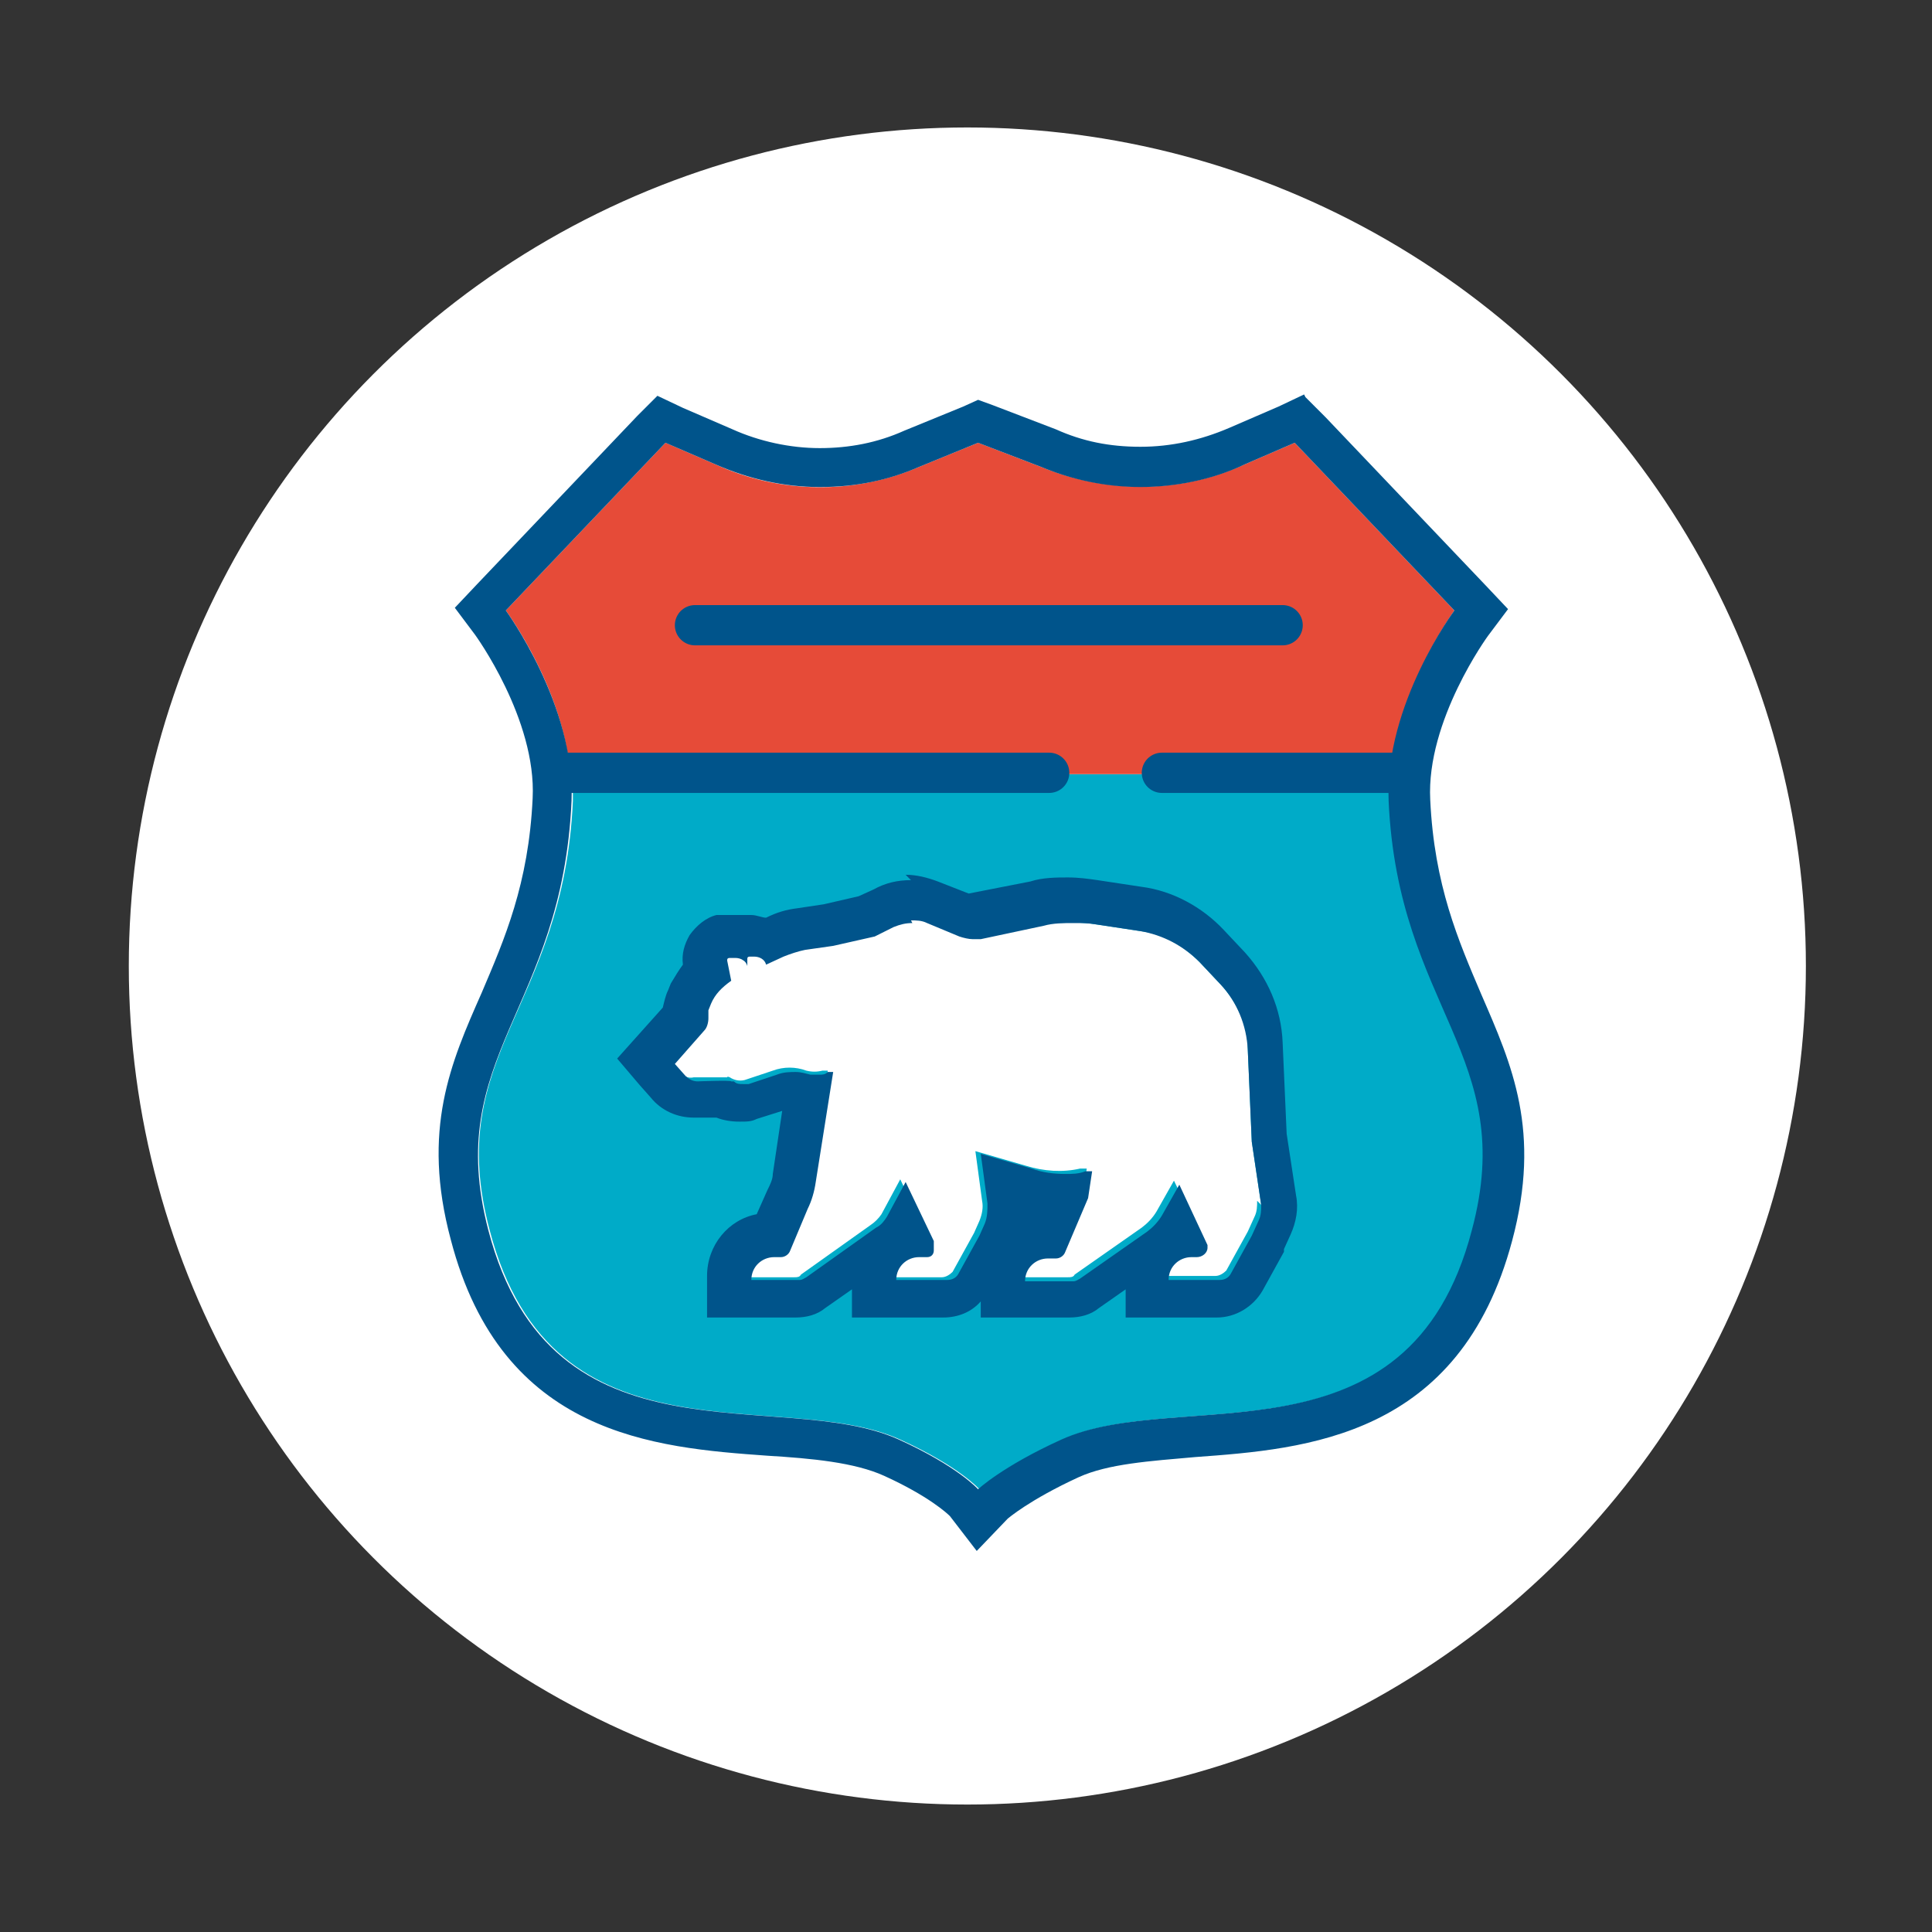
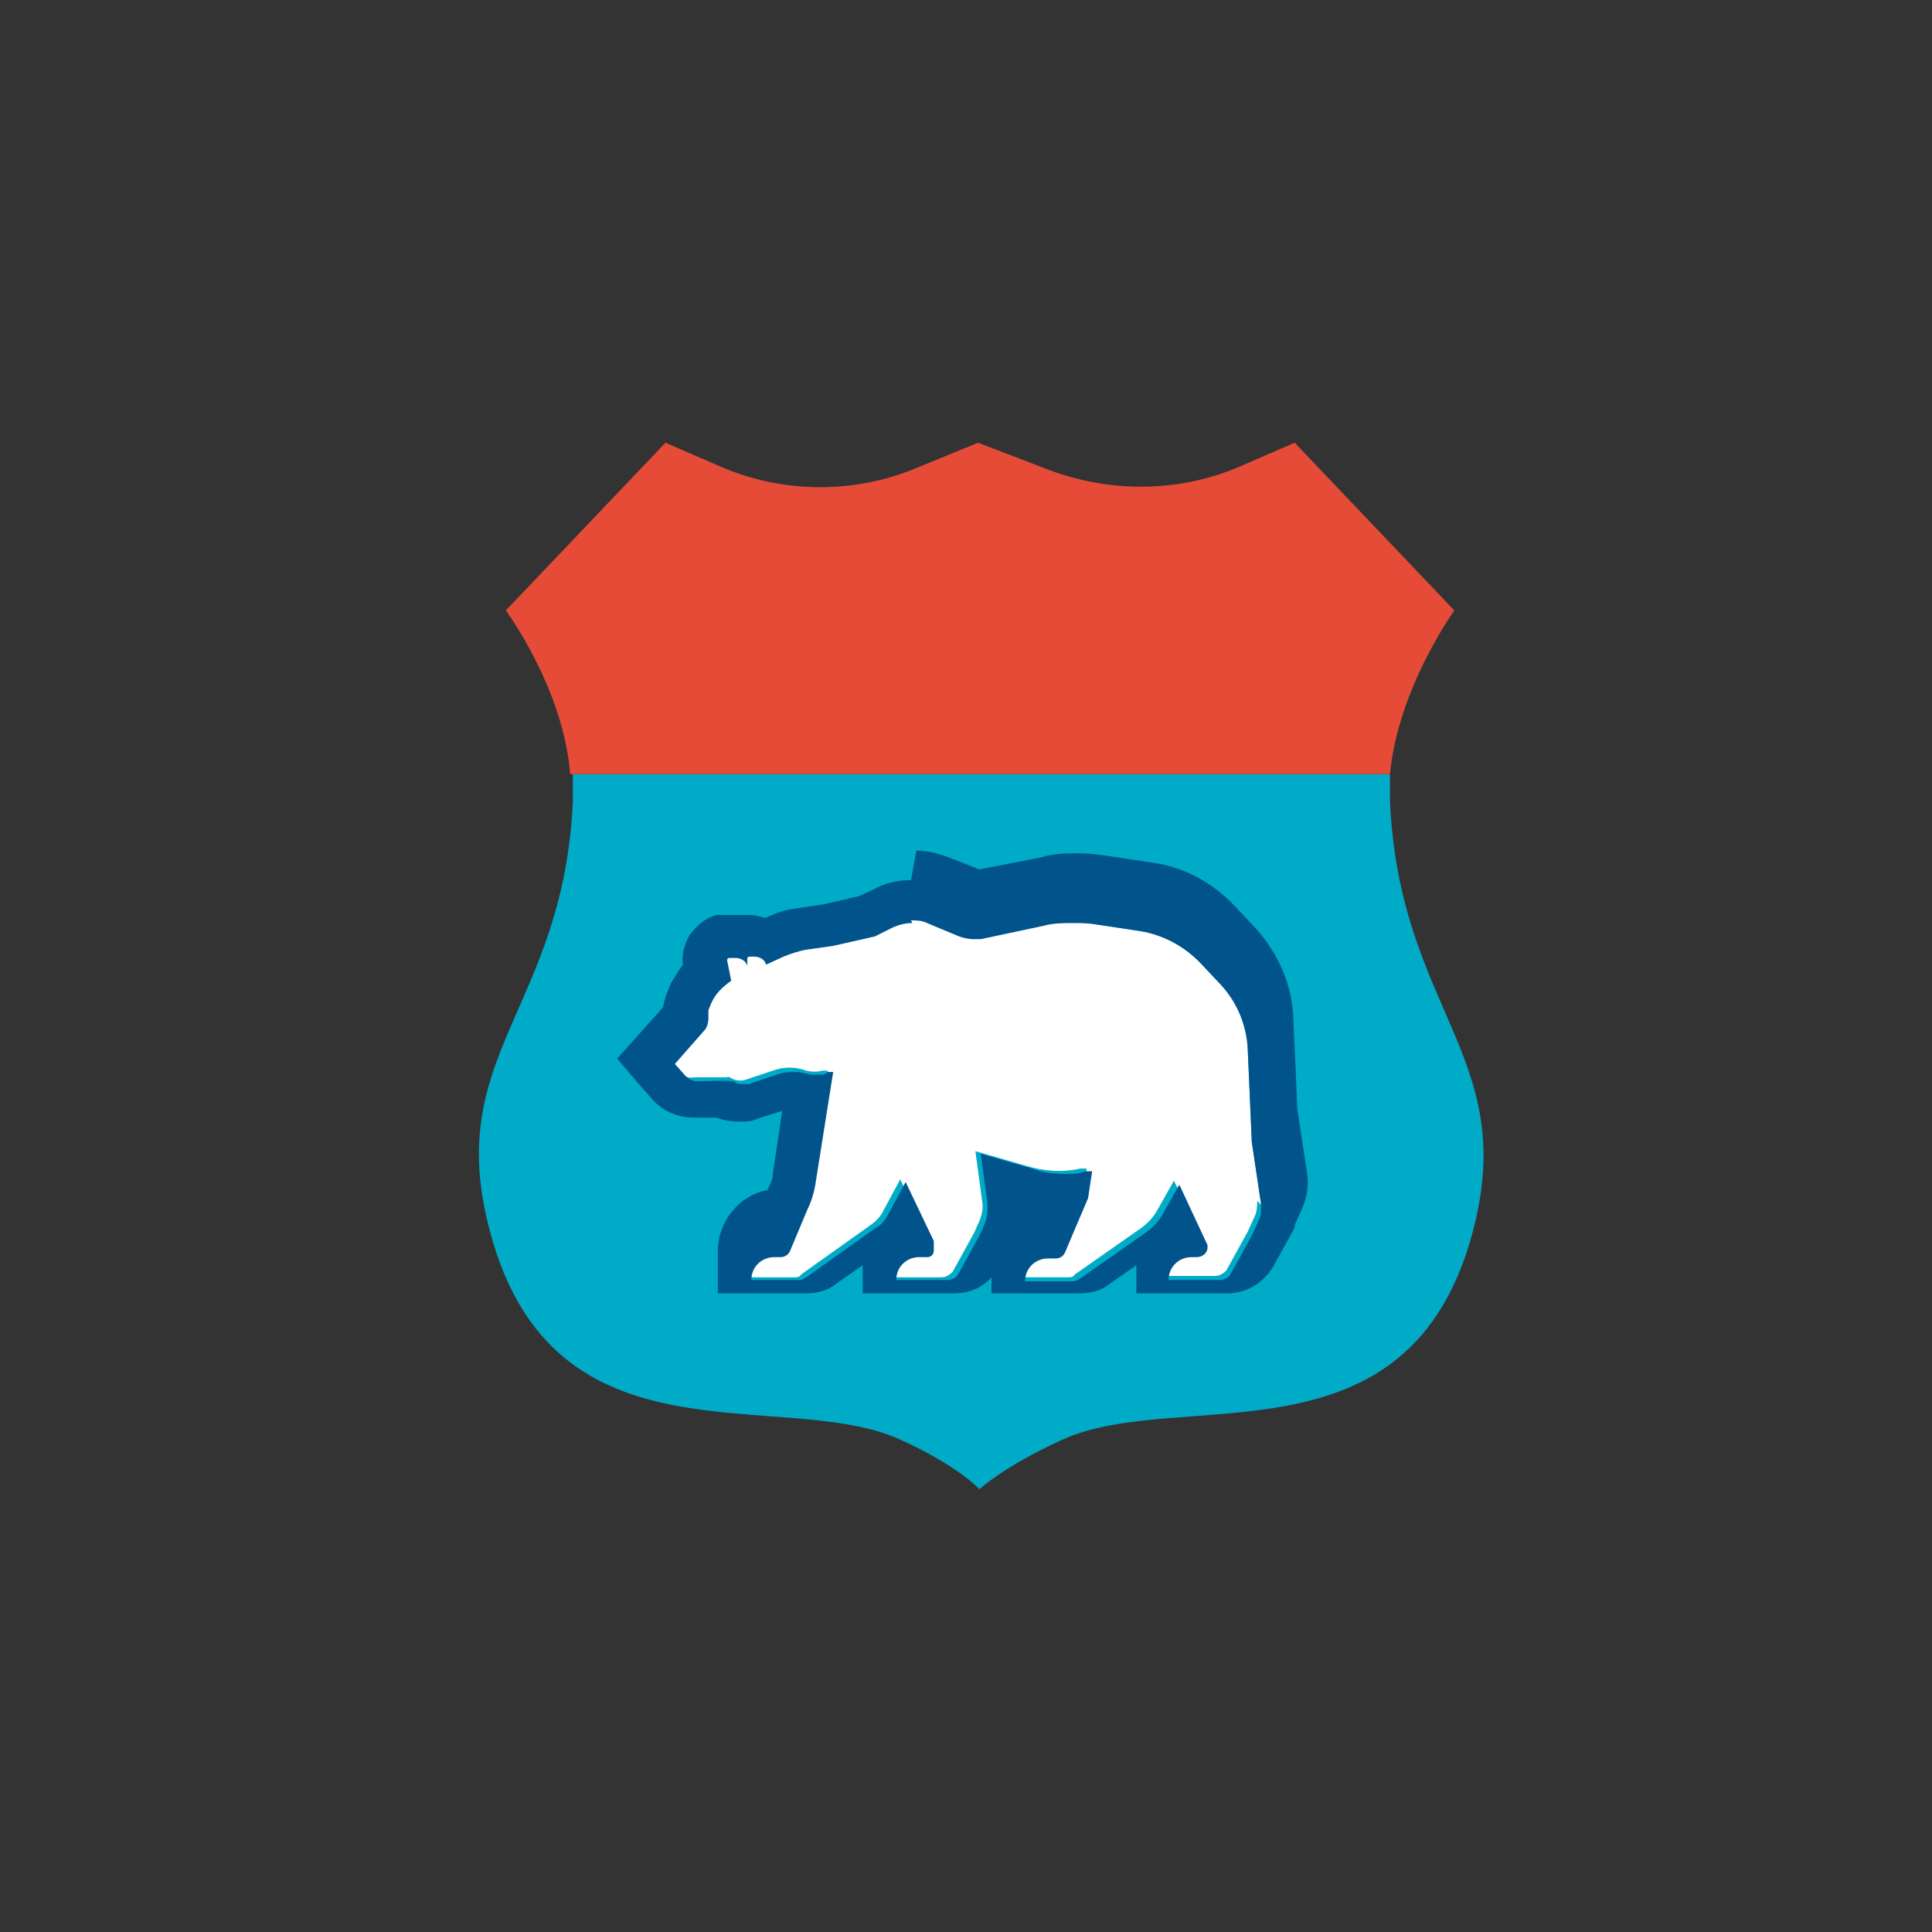
<svg xmlns="http://www.w3.org/2000/svg" id="Layer_1" version="1.1" viewBox="0 0 144 144">
  <rect x="0" y="0" width="144" height="144" fill="#333333" stroke="none" />
  <defs>
    <style>
      .st0 {
        fill: #00548b;
      }

      .st1 {
        fill: #fff;
      }

      .st2 {
        fill: #00abc8;
      }

      .st3 {
        fill: none;
        stroke: #00548b;
        stroke-linecap: round;
        stroke-miterlimit: 10;
        stroke-width: 3px;
      }

      .st4 {
        fill: #e64b38;
      }
    </style>
  </defs>
-   <circle class="st1" cx="72.1" cy="72" r="62.5" />
  <path class="st2" d="M42.7,57.7c0,.7,0,1.3,0,2-.7,15.5-9.7,18.9-6.2,32,4.7,18,21.8,11.6,30.6,15.6,4.4,2,5.9,3.7,5.9,3.7,0,0,1.8-1.7,6.2-3.7,8.8-4,25.9,2.4,30.6-15.6,3.4-13-5.5-16.4-6.2-32,0-.7,0-1.3,0-2h-60.8Z" />
  <path class="st4" d="M103.6,57.7c.6-6.4,4.8-12.2,4.8-12.2l-11.9-12.5-3.7,1.6c-4.8,2.2-10.3,2.2-15.2.2l-4.7-1.8-4.4,1.8c-4.9,2.1-10.4,2-15.2-.2l-3.7-1.6-11.9,12.5s4.3,5.8,4.8,12.2c0,0,60.8,0,60.8,0Z" />
-   <path class="st0" d="M96.5,33l11.9,12.5s-5.2,7-4.9,14.2c.7,15.5,9.7,19,6.2,32-4.7,18-21.8,11.6-30.6,15.6-4.4,2-6.2,3.7-6.2,3.7,0,0-1.5-1.7-5.9-3.7-8.8-4-25.9,2.4-30.6-15.6-3.4-13,5.5-16.4,6.2-32,.3-7.1-4.9-14.2-4.9-14.2l11.9-12.5,3.7,1.6c2.5,1.1,5.1,1.7,7.8,1.7s5.1-.5,7.4-1.5l4.4-1.8,4.7,1.8c2.4,1,4.9,1.5,7.4,1.5s5.3-.5,7.8-1.7l3.7-1.6M97.2,29.4l-1.9.9-3.7,1.6c-2.1.9-4.3,1.4-6.6,1.4s-4.3-.4-6.3-1.3h0s0,0,0,0l-4.7-1.8-1.1-.4-1.1.5-4.4,1.8c-2,.9-4.1,1.3-6.3,1.3s-4.5-.5-6.5-1.4l-3.7-1.6-1.9-.9-1.5,1.5-11.9,12.5-1.7,1.8,1.5,2c0,0,4.6,6.3,4.3,12.2-.3,6.4-2.1,10.5-3.8,14.5-2.3,5.2-4.5,10.2-2.3,18.4,3.8,14.6,15.2,15.5,23.6,16.1,3.3.2,6.5.5,8.7,1.5,3.3,1.5,4.7,2.8,4.9,3l2,2.6,2.3-2.4h0s1.6-1.4,5.3-3.1c2.2-1,5.3-1.2,8.7-1.5,8.3-.6,19.7-1.5,23.6-16.1,2.2-8.2,0-13.1-2.3-18.4-1.7-4-3.5-8.1-3.8-14.5-.3-5.9,4.3-12.2,4.3-12.2l1.5-2-1.7-1.8-11.9-12.5-1.5-1.5h0Z" />
-   <line class="st3" x1="78.2" y1="57.6" x2="41.4" y2="57.6" />
-   <line class="st3" x1="104.8" y1="57.6" x2="86.6" y2="57.6" />
-   <line class="st3" x1="51.8" y1="46.6" x2="95.6" y2="46.6" />
  <path class="st1" d="M94,89.8l-.7-4.7-.3-6.9c0-1.8-.8-3.5-2-4.8l-1.6-1.7c-1.2-1.2-2.7-2.1-4.4-2.3l-3.3-.5c-1.3-.2-2.6-.2-3.9,0l-4.7,1c-.5.1-1.1,0-1.6-.2l-2.4-1c-.9-.3-1.8-.3-2.7,0l-1.4.7-3.1.7-2.1.3c-.6,0-1.1.3-1.6.5l-1.3.6c-.2-.3-.5-.6-1-.6h-.3c-.1,0-.2.1-.2.2v.5c-.2-.4-.7-.7-1.2-.6h-.2c-.1,0-.2.2-.2.3l.3,1.5c-.6.4-1.1,1-1.5,1.7l-.2.5c0,.2,0,.3,0,.5h0c0,.4,0,.8-.3,1l-2.2,2.5.8.9c.2.3.6.5,1,.4h2.5c0-.1.2,0,.2,0,.3.2.7.3,1.1.2l2.1-.7c.8-.3,1.7-.3,2.5,0h0c.4.1.8.1,1.2,0h.4c0,0-1.3,8.1-1.3,8.1-.1.7-.3,1.4-.6,2l-1.3,3.1c-.1.3-.4.5-.7.5h-.5c-.9,0-1.7.8-1.7,1.7h0c0,0,3.6,0,3.6,0,.2,0,.4,0,.5-.2l5.2-3.7c.3-.2.6-.5.8-.8l1.4-2.6,2.1,4.4c0,0,0,.2,0,.3v.4c0,.3-.3.5-.5.5h-.6c-.9,0-1.7.8-1.7,1.7h0c0,0,3.8,0,3.8,0,.3,0,.6-.2.8-.4l1.6-2.9.4-.9c.2-.5.3-1,.2-1.5l-.5-3.7,3.8,1.1c1.3.4,2.7.5,4,.2h.5c0,0-.3,1.9-.3,1.9l-1.7,4c-.1.3-.4.5-.7.5h-.6c-.9,0-1.7.8-1.7,1.7h0c0,0,3.6,0,3.6,0,.2,0,.4,0,.5-.2l5-3.5c.4-.3.8-.7,1.1-1.2l1.3-2.3,2.2,4.5v.2c0,.4-.4.7-.8.7h-.4c-.9,0-1.7.8-1.7,1.7h0c0,0,3.8,0,3.8,0,.3,0,.6-.2.8-.4l1.6-2.9.5-1.1c.2-.4.2-.8.2-1.2h0ZM62,79.9h0Z" />
-   <path class="st0" d="M67.9,68.6c.4,0,.8,0,1.2.2l2.4,1c.3.1.7.2,1,.2s.4,0,.6,0l4.7-1c.7-.2,1.5-.2,2.2-.2s1.1,0,1.7.1l3.3.5c1.7.3,3.2,1.1,4.4,2.3l1.6,1.7c1.2,1.3,1.9,3,2,4.8l.3,6.9.7,4.7c0,.4,0,.8-.2,1.2l-.5,1.1-1.6,2.9c-.2.3-.5.4-.8.4h-3.8c0-1,.8-1.7,1.7-1.7h.4c.4,0,.8-.3.8-.7v-.2s-2.1-4.5-2.1-4.5l-1.3,2.3c-.3.5-.7.9-1.1,1.2l-5,3.5c-.2.1-.3.2-.5.2h-3.6c0-1,.8-1.7,1.7-1.7h.6c.3,0,.6-.2.7-.5l1.7-4,.3-2h-.5c-.5.2-1,.2-1.5.2-.8,0-1.7-.1-2.5-.4l-3.8-1.1.5,3.7c0,.5,0,1-.2,1.5l-.4.9-1.6,2.9c-.2.3-.5.4-.8.4h-3.8c0-1,.8-1.7,1.7-1.7h.6c.3,0,.5-.2.5-.5v-.4c0,0,0-.2,0-.3l-2.1-4.4-1.4,2.6c-.2.3-.4.6-.8.8l-5.2,3.7c-.2.1-.3.2-.5.2h-3.6c0-1,.8-1.7,1.7-1.7h.5c.3,0,.6-.2.7-.5l1.3-3.1c.3-.6.5-1.3.6-2l1.3-8.2h-.4c-.2.2-.4.2-.6.2s-.4,0-.7,0h0c-.4-.1-.7-.2-1.1-.2s-.9,0-1.4.2l-2.1.7c-.1,0-.2,0-.4,0-.3,0-.5,0-.7-.2h-.2c0-.1-2.5,0-2.5,0h0c-.4,0-.7-.2-.9-.4l-.8-.9,2.2-2.5c.2-.2.3-.6.3-.9h0c0-.3,0-.5,0-.6l.2-.5c.3-.7.8-1.2,1.5-1.7l-.3-1.5c0-.1,0-.2.2-.2h.2c0,0,.2,0,.2,0,.4,0,.8.2.9.6v-.5c0-.1,0-.2.2-.2h.3s0,0,0,0c.4,0,.8.2.9.6l1.3-.6c.5-.2,1.1-.4,1.6-.5l2.1-.3,3.1-.7,1.4-.7c.5-.2.9-.3,1.4-.3M62,79.9h0M67.9,65.6h0c-1,0-1.9.2-2.8.7l-1.1.5-2.6.6-2,.3c-.8.1-1.5.3-2.3.7-.3,0-.7-.2-1.1-.2h-.5c-.2,0-.4,0-.6,0-.1,0-.2,0-.4,0-.3,0-.6,0-.9,0h-.2c-.8.2-1.5.8-2,1.5-.4.7-.6,1.4-.5,2.2-.3.4-.6.9-.9,1.4l-.2.5c-.2.4-.3.9-.4,1.3l-1.7,1.9-1.7,1.9,1.7,2,.8.9c.8,1,2,1.5,3.2,1.5h1.7c.5.2,1.1.3,1.7.3s.9,0,1.3-.2l1.9-.6-.7,4.7c0,.4-.2.8-.4,1.2h0s0,0,0,0l-.8,1.8c-2.1.4-3.7,2.3-3.7,4.6v3.1h6.6c.8,0,1.6-.2,2.2-.7l2-1.4v2.1h6.8c1.1,0,2.1-.4,2.8-1.2v1.2h6.6c.8,0,1.6-.2,2.2-.7l2-1.4v2.1h6.8c1.4,0,2.7-.8,3.4-2l1.6-2.9h0c0,0,0-.2,0-.2l.5-1.1c.4-.9.6-1.9.4-2.9l-.7-4.6-.3-6.8c-.1-2.5-1.1-4.8-2.8-6.7l-1.6-1.7c-1.6-1.7-3.8-2.9-6.1-3.2l-3.3-.5c-.7-.1-1.4-.2-2.2-.2s-1.9,0-2.8.3l-4.6.9-2.3-.9c-.8-.3-1.6-.5-2.4-.5h0ZM76.5,90.9c0-.3,0-.5,0-.8.2,0,.4,0,.7.1l-.2.6c-.2,0-.3,0-.5.1h0Z" />
+   <path class="st0" d="M67.9,68.6c.4,0,.8,0,1.2.2l2.4,1c.3.1.7.2,1,.2s.4,0,.6,0l4.7-1c.7-.2,1.5-.2,2.2-.2s1.1,0,1.7.1l3.3.5c1.7.3,3.2,1.1,4.4,2.3l1.6,1.7c1.2,1.3,1.9,3,2,4.8l.3,6.9.7,4.7c0,.4,0,.8-.2,1.2l-.5,1.1-1.6,2.9c-.2.3-.5.4-.8.4h-3.8c0-1,.8-1.7,1.7-1.7h.4c.4,0,.8-.3.8-.7v-.2s-2.1-4.5-2.1-4.5l-1.3,2.3c-.3.5-.7.9-1.1,1.2l-5,3.5c-.2.1-.3.2-.5.2h-3.6c0-1,.8-1.7,1.7-1.7h.6c.3,0,.6-.2.7-.5l1.7-4,.3-2h-.5c-.5.2-1,.2-1.5.2-.8,0-1.7-.1-2.5-.4l-3.8-1.1.5,3.7c0,.5,0,1-.2,1.5l-.4.9-1.6,2.9c-.2.3-.5.4-.8.4h-3.8c0-1,.8-1.7,1.7-1.7h.6c.3,0,.5-.2.5-.5v-.4c0,0,0-.2,0-.3l-2.1-4.4-1.4,2.6c-.2.3-.4.6-.8.8l-5.2,3.7c-.2.1-.3.2-.5.2h-3.6c0-1,.8-1.7,1.7-1.7h.5c.3,0,.6-.2.7-.5l1.3-3.1c.3-.6.5-1.3.6-2l1.3-8.2h-.4c-.2.2-.4.2-.6.2s-.4,0-.7,0h0c-.4-.1-.7-.2-1.1-.2s-.9,0-1.4.2l-2.1.7c-.1,0-.2,0-.4,0-.3,0-.5,0-.7-.2h-.2c0-.1-2.5,0-2.5,0h0c-.4,0-.7-.2-.9-.4l-.8-.9,2.2-2.5c.2-.2.3-.6.3-.9h0c0-.3,0-.5,0-.6l.2-.5c.3-.7.8-1.2,1.5-1.7l-.3-1.5c0-.1,0-.2.2-.2h.2c0,0,.2,0,.2,0,.4,0,.8.2.9.6v-.5c0-.1,0-.2.2-.2h.3s0,0,0,0c.4,0,.8.2.9.6l1.3-.6c.5-.2,1.1-.4,1.6-.5l2.1-.3,3.1-.7,1.4-.7c.5-.2.9-.3,1.4-.3M62,79.9h0M67.9,65.6h0c-1,0-1.9.2-2.8.7l-1.1.5-2.6.6-2,.3c-.8.1-1.5.3-2.3.7-.3,0-.7-.2-1.1-.2h-.5c-.2,0-.4,0-.6,0-.1,0-.2,0-.4,0-.3,0-.6,0-.9,0h-.2c-.8.2-1.5.8-2,1.5-.4.7-.6,1.4-.5,2.2-.3.4-.6.9-.9,1.4l-.2.5c-.2.4-.3.9-.4,1.3l-1.7,1.9-1.7,1.9,1.7,2,.8.9c.8,1,2,1.5,3.2,1.5h1.7c.5.2,1.1.3,1.7.3s.9,0,1.3-.2l1.9-.6-.7,4.7c0,.4-.2.8-.4,1.2h0s0,0,0,0c-2.1.4-3.7,2.3-3.7,4.6v3.1h6.6c.8,0,1.6-.2,2.2-.7l2-1.4v2.1h6.8c1.1,0,2.1-.4,2.8-1.2v1.2h6.6c.8,0,1.6-.2,2.2-.7l2-1.4v2.1h6.8c1.4,0,2.7-.8,3.4-2l1.6-2.9h0c0,0,0-.2,0-.2l.5-1.1c.4-.9.6-1.9.4-2.9l-.7-4.6-.3-6.8c-.1-2.5-1.1-4.8-2.8-6.7l-1.6-1.7c-1.6-1.7-3.8-2.9-6.1-3.2l-3.3-.5c-.7-.1-1.4-.2-2.2-.2s-1.9,0-2.8.3l-4.6.9-2.3-.9c-.8-.3-1.6-.5-2.4-.5h0ZM76.5,90.9c0-.3,0-.5,0-.8.2,0,.4,0,.7.1l-.2.6c-.2,0-.3,0-.5.1h0Z" />
  <circle class="st0" cx="76.7" cy="90.5" r="1" />
</svg>